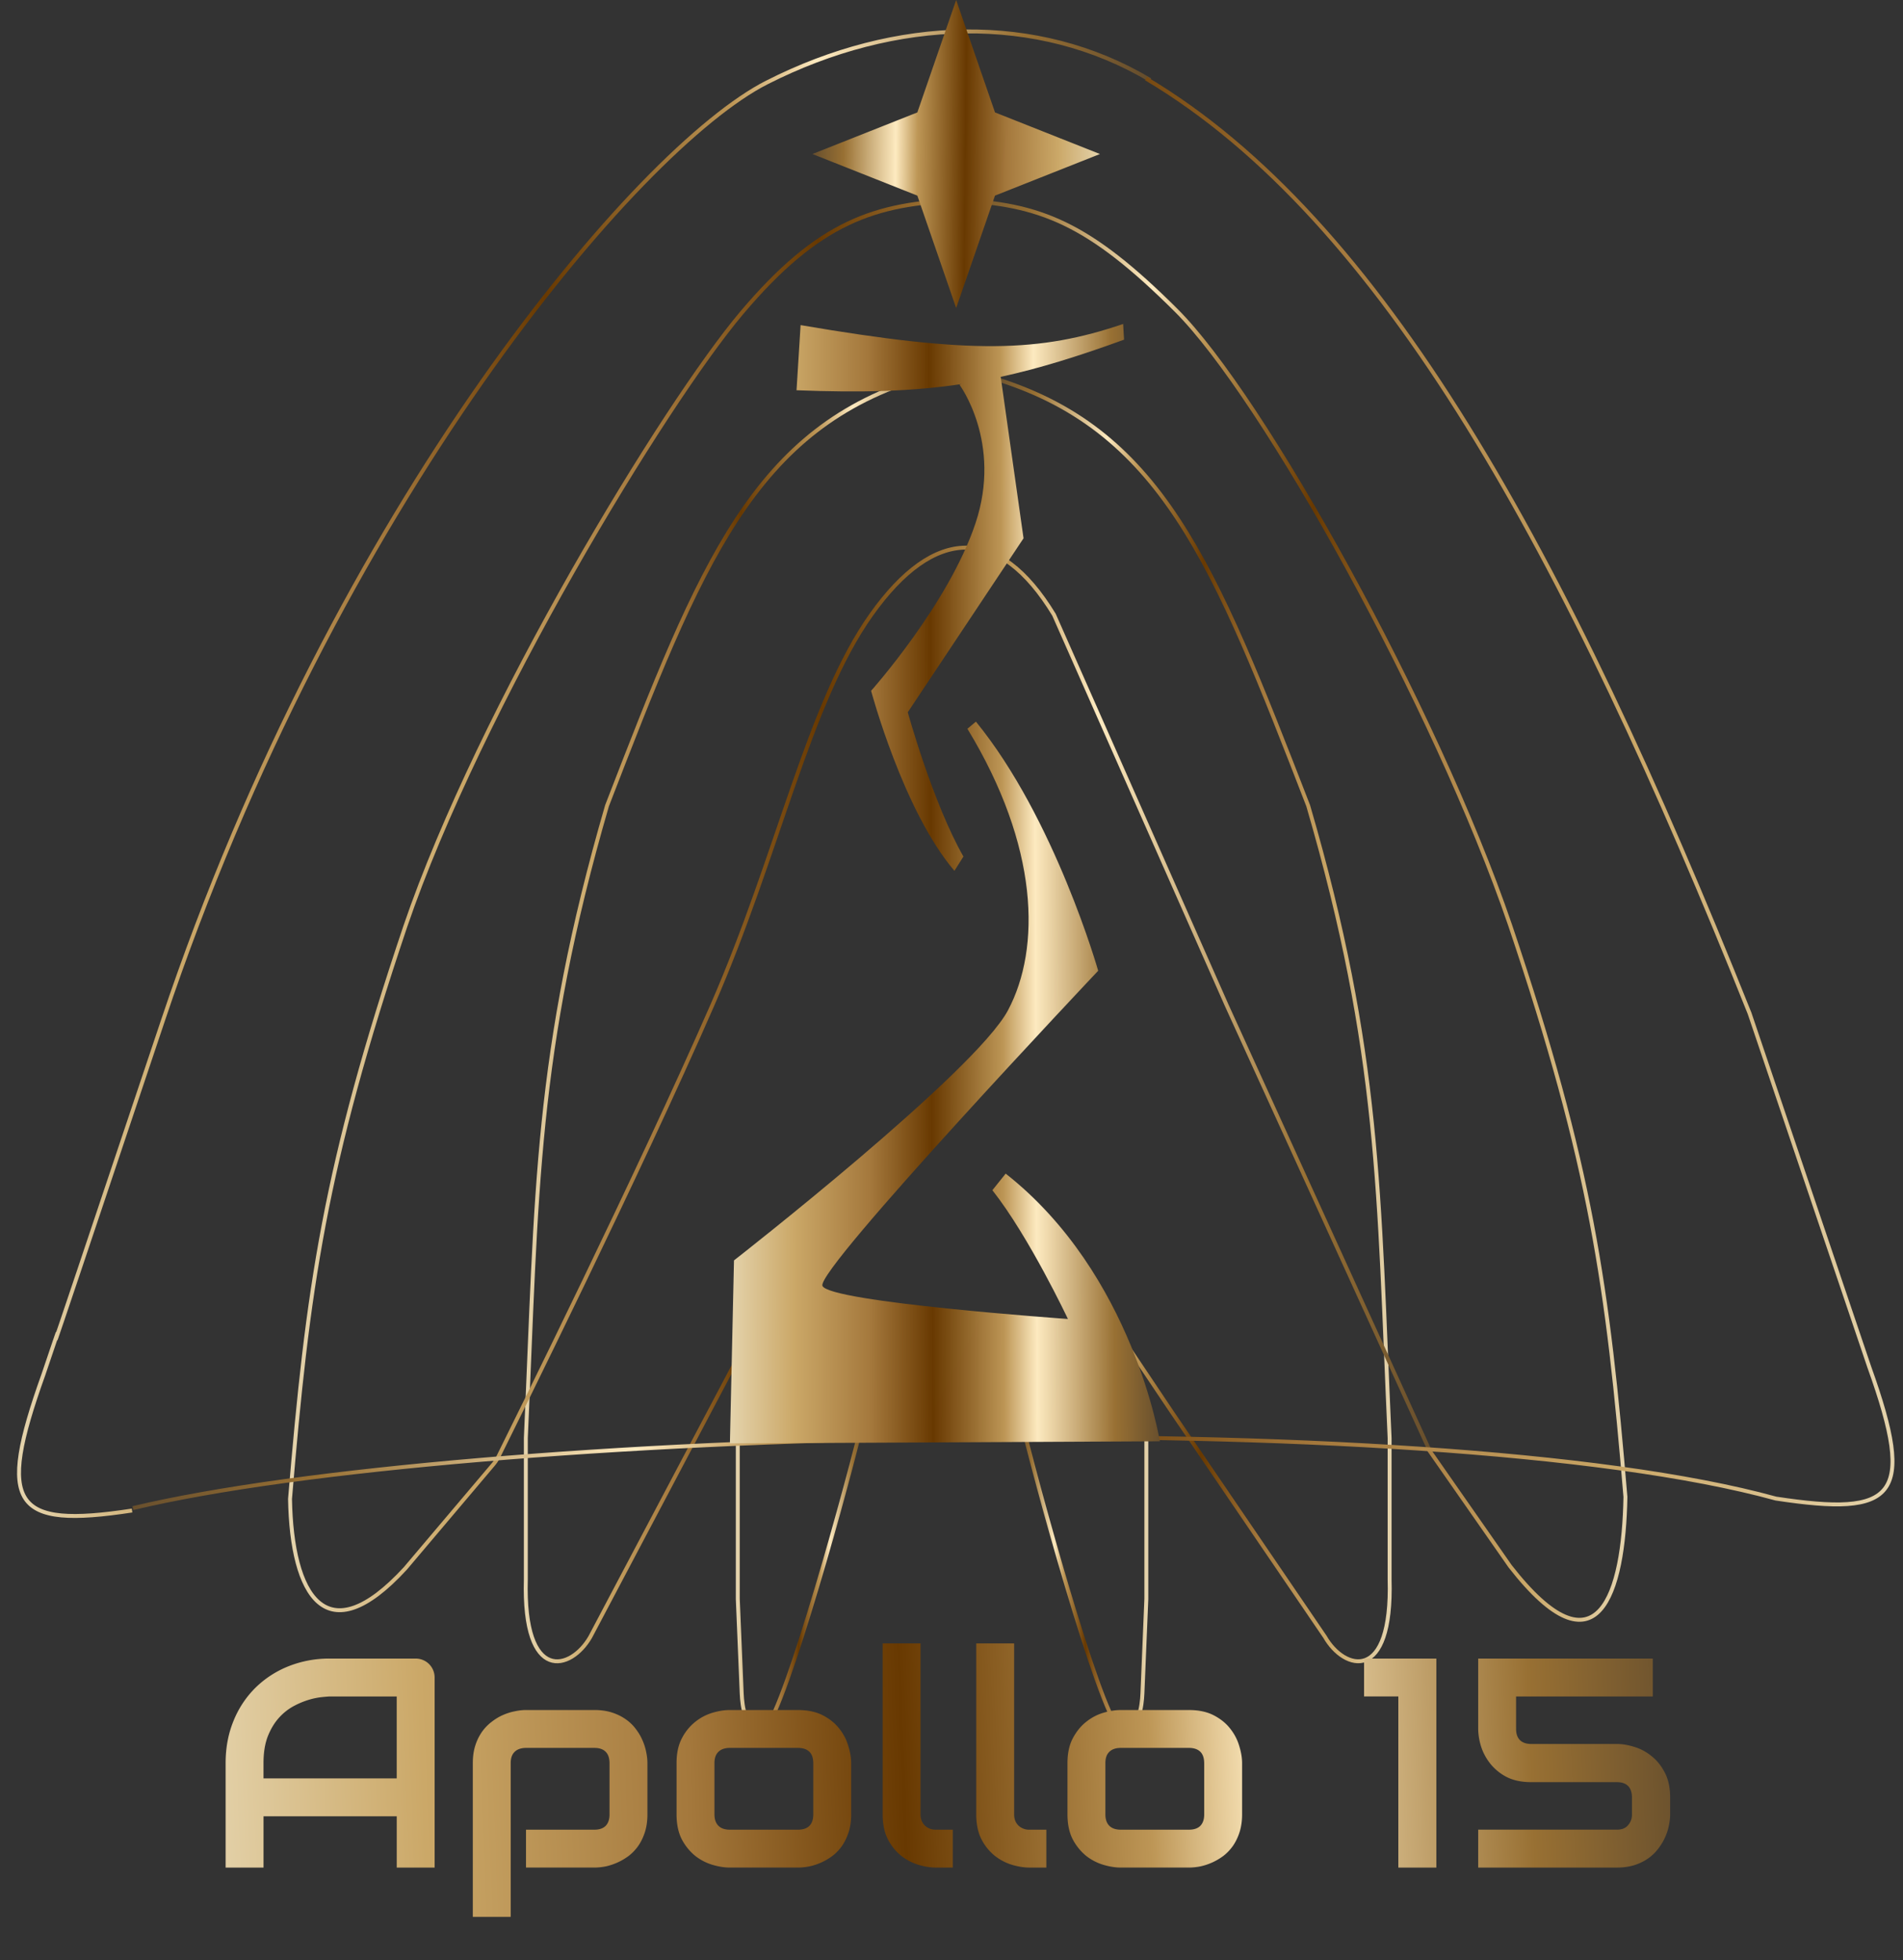
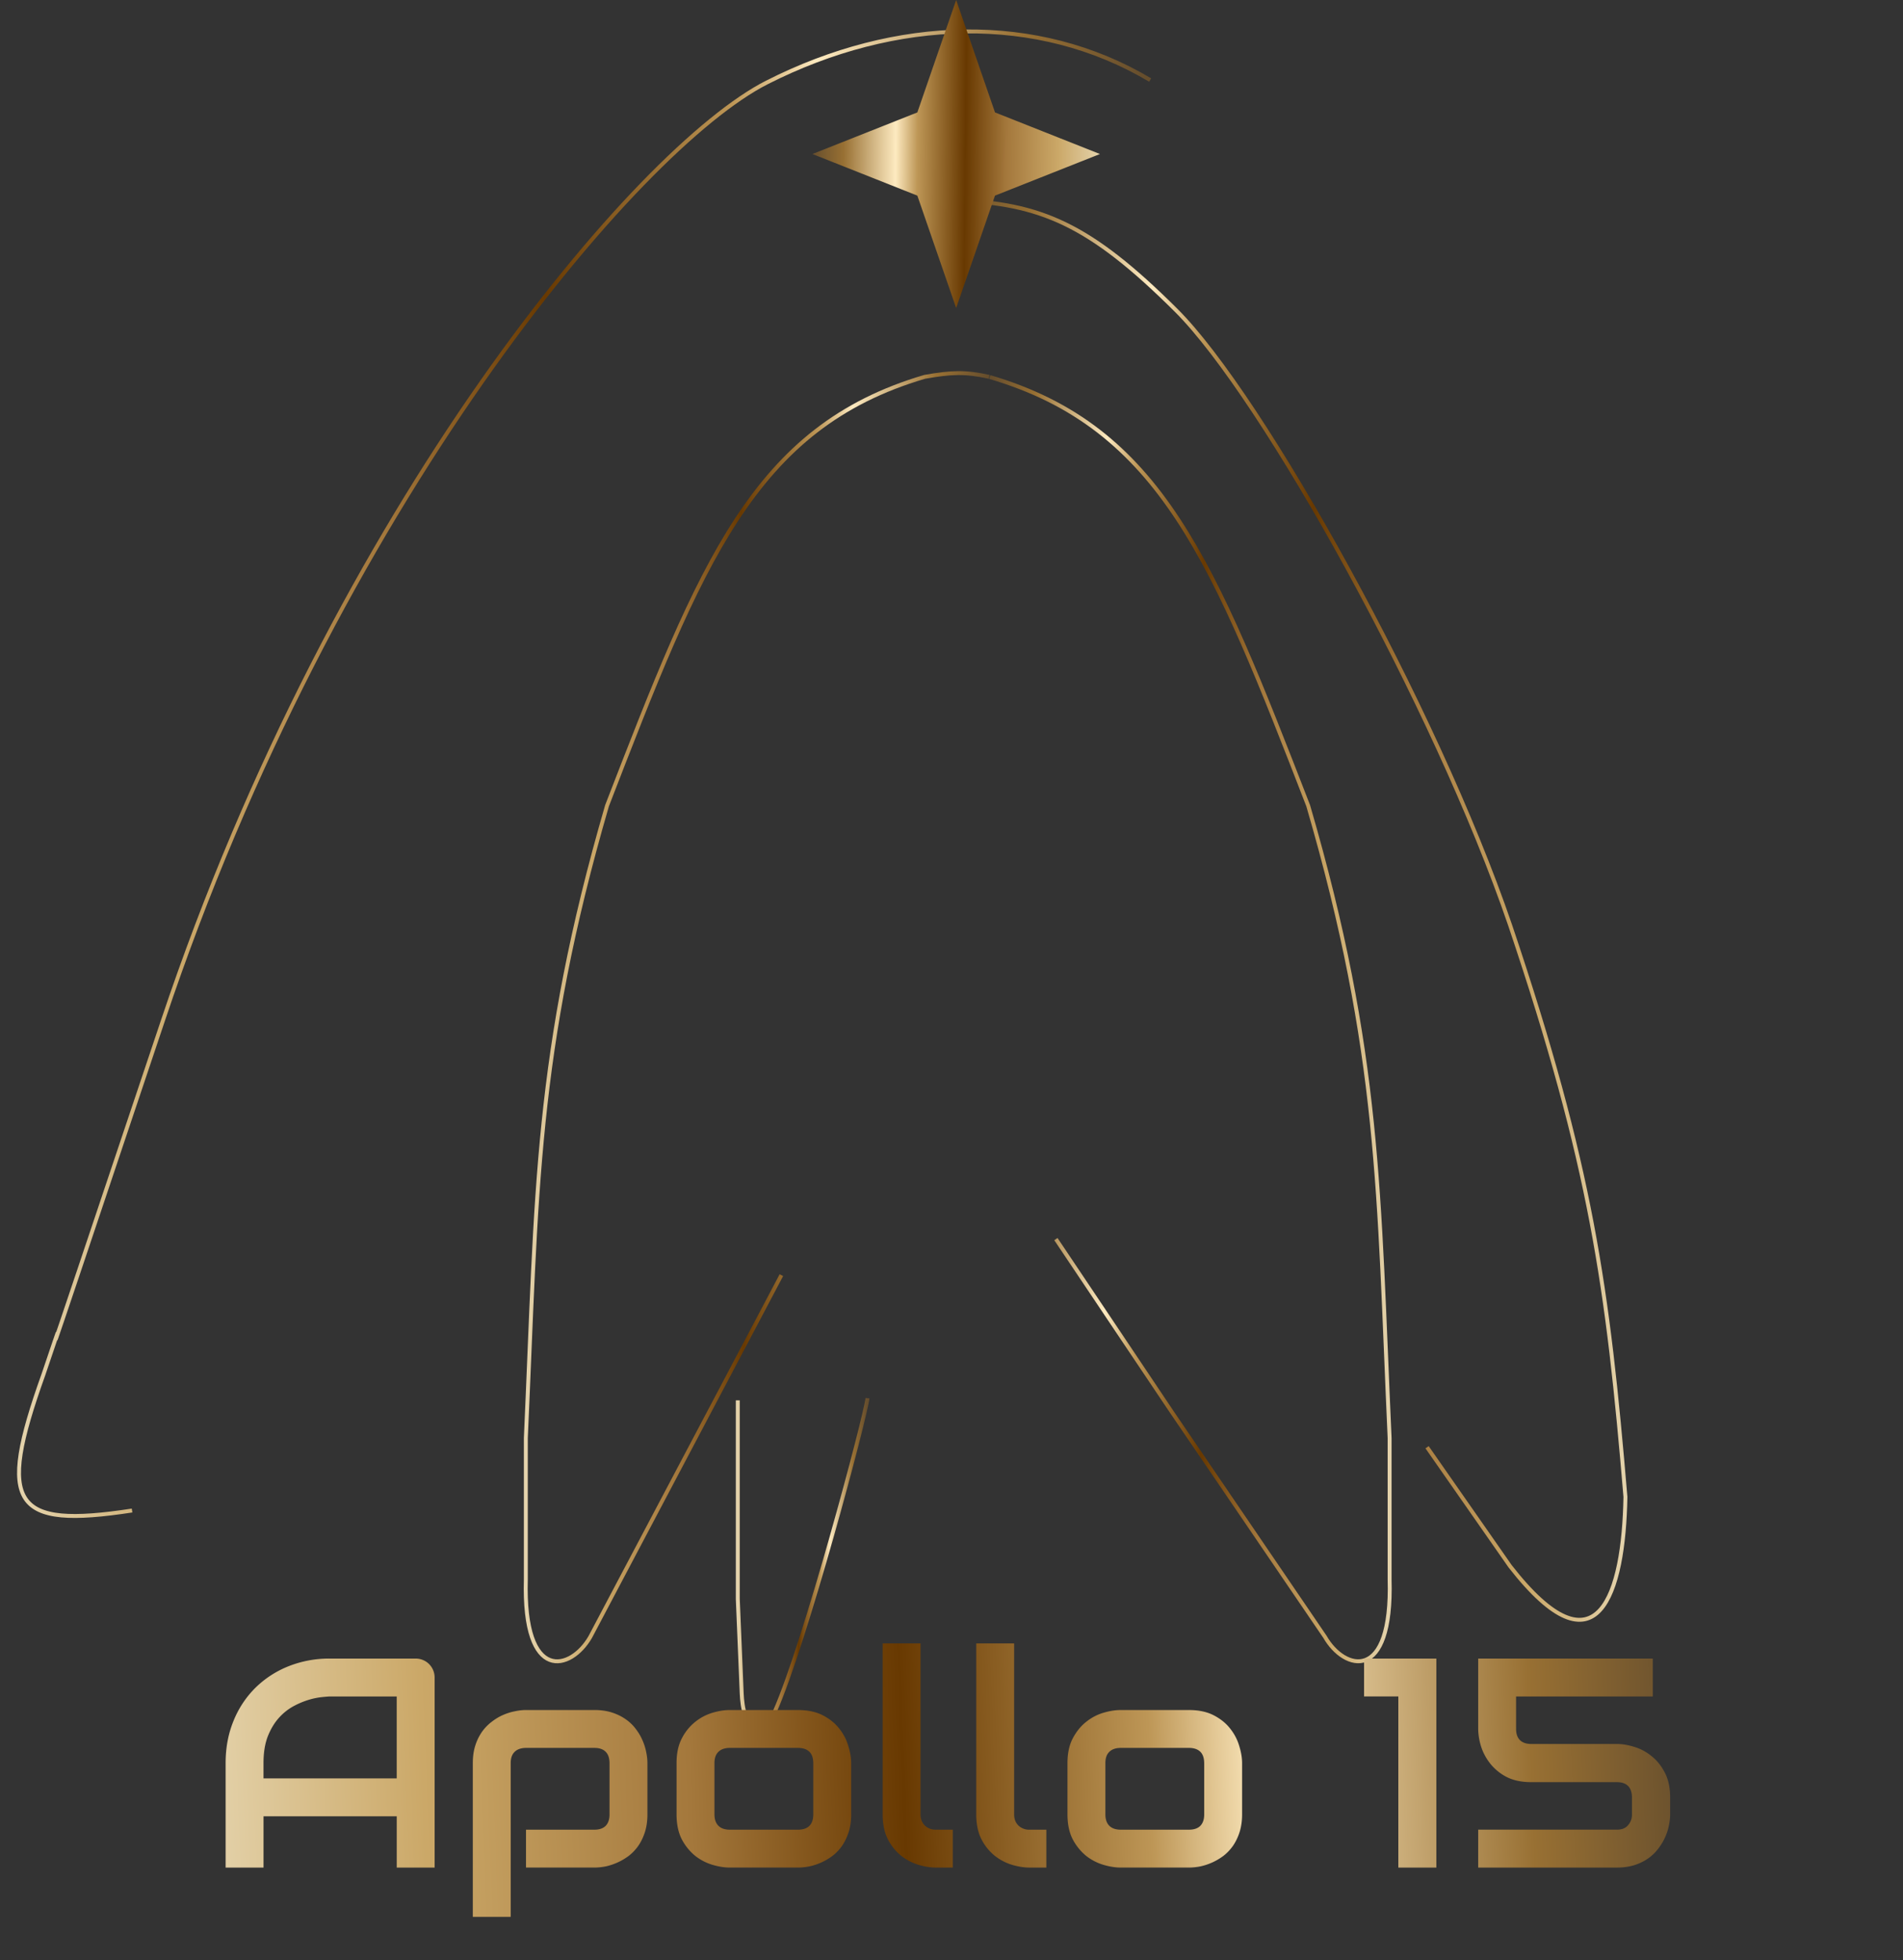
<svg xmlns="http://www.w3.org/2000/svg" width="100" height="103" fill="none">
  <rect width="100%" height="100%" fill="#333333" stroke="none" />
  <path d="M52.007 19.813c9.009 2.644 11.79 9.774 16.737 22.53 3.8 13.038 3.691 20.284 4.278 33.229v7.426c.155 5.498-2.39 4.783-3.397 3.02l-8.05-11.821-6.089-9.081" stroke="url(#a)" stroke-width=".206" />
  <path d="m41.06 67.01-3.388 6.42L31.02 86.02c-1.004 1.762-3.543 2.477-3.388-3.022V75.57c.585-12.946.477-20.193 4.267-33.232 4.933-12.758 7.707-19.89 16.691-22.534 1.381-.245 2.131-.28 3.389 0" stroke="url(#b)" stroke-width=".206" />
  <path d="M6.94 79.38c-6.26.955-7.13-.245-4.658-7.146 2.458-7.282-2.769 8.393 6.294-18.645C17.64 26.55 33.502 7.78 40.3 4.332 47.096.883 54.524.678 60.44 4.206" stroke="url(#c)" stroke-width=".206" />
-   <path d="M53.423 73.475c.096.964 3.288 12.93 4.874 16.48.187.416.392.875.848.856.7-.03.857-1.116.887-1.816l.206-4.966V73.59" stroke="url(#d)" stroke-width=".206" />
  <path d="M45.585 73.475c-.097.964-3.288 12.93-4.875 16.48-.186.416-.391.875-.847.856-.7-.03-.858-1.116-.887-1.816l-.206-4.966V73.59" stroke="url(#e)" stroke-width=".206" />
  <path d="M50.192 10.526c4.48.154 7.07 1.257 11.614 5.783 4.545 4.526 13.629 20.848 17.548 32.309 4.273 12.671 5.133 19.02 6.06 30.046-.09 5.07-1.445 9.567-6.06 3.645l-4.363-6.255" stroke="url(#f)" stroke-width=".206" />
-   <path d="M50.462 10.526c-4.48.154-7.448 1.133-11.488 5.918-4.04 4.785-13.755 20.755-17.674 32.234-4.273 12.69-5.133 19.05-6.06 30.093.09 5.078 1.894 8.184 6.06 3.651l4.615-5.456c.107-.125.194-.256.268-.404.908-1.828 7.396-14.924 11.244-23.726 3.468-7.934 5.057-15.892 8.359-20.536 3.302-4.644 6.707-4.747 9.597 0l9.081 20.536 10.629 23.322" stroke="url(#g)" stroke-width=".206" />
-   <path d="M60.221 4.128c12.416 7.38 22.024 24.874 31.715 49.12l6.293 18.593c2.471 6.882 1.35 7.862-4.909 6.91-18.248-5.025-68.967-3.644-86.335.502" stroke="url(#h)" stroke-width=".206" />
  <path d="m50.245 0-2.04 5.908-5.514 2.186 5.514 2.186 2.04 5.908 2.04-5.908L57.8 8.094l-5.514-2.186L50.246 0z" fill="url(#i)" />
  <path d="M22.839 98.143h-1.991v-2.696h-7v2.696h-1.992V92.65c0-.801.138-1.54.414-2.213a5.167 5.167 0 0 1 1.148-1.739 5.231 5.231 0 0 1 1.739-1.133 5.787 5.787 0 0 1 2.19-.406h4.489a1.004 1.004 0 0 1 .712.29 1.004 1.004 0 0 1 .291.712v9.98zm-8.992-4.688h7v-4.304h-3.5c-.06 0-.191.01-.39.03a3.755 3.755 0 0 0-.682.131 4.306 4.306 0 0 0-.812.33 2.863 2.863 0 0 0-.788.612c-.24.26-.44.587-.598.98-.153.389-.23.86-.23 1.417v.805zm20.174 1.892c0 .342-.043.651-.13.927-.087.27-.202.51-.345.72-.143.204-.309.38-.498.528a3.163 3.163 0 0 1-1.218.56c-.209.04-.408.06-.597.06h-3.592v-1.99h3.592c.266 0 .465-.07.598-.207.132-.138.199-.337.199-.598v-2.68c0-.276-.07-.48-.207-.613-.133-.133-.33-.2-.59-.2h-3.577c-.27 0-.474.07-.612.208-.138.132-.207.329-.207.59v8.08h-1.991v-8.08c0-.343.043-.65.13-.92a2.64 2.64 0 0 1 .344-.712c.148-.21.317-.385.506-.528.189-.149.385-.269.59-.36.209-.092.418-.159.628-.2.214-.046.413-.069.597-.069h3.592c.342 0 .649.044.92.13.27.088.507.202.712.345.209.143.385.31.528.498.148.19.268.388.36.598.092.204.158.41.2.62.045.21.068.408.068.597v2.696zm10.707 0c0 .342-.043.651-.13.927-.087.27-.202.51-.345.72-.143.204-.309.38-.498.528a3.121 3.121 0 0 1-1.225.56c-.21.04-.408.06-.597.06H38.34c-.276 0-.577-.048-.904-.145a2.733 2.733 0 0 1-.911-.475 2.812 2.812 0 0 1-.698-.865c-.183-.357-.275-.794-.275-1.31v-2.696c0-.51.092-.942.276-1.294a2.664 2.664 0 0 1 1.608-1.348c.327-.097.628-.145.904-.145h3.592c.51 0 .944.091 1.302.275.357.184.646.416.865.697.22.276.378.577.475.904.102.327.153.63.153.911v2.696zm-1.991-2.68c0-.276-.069-.48-.207-.613-.138-.133-.337-.2-.597-.2h-3.577c-.266 0-.467.07-.605.208-.138.132-.207.329-.207.59v2.695c0 .26.07.46.207.598.138.138.34.207.605.207h3.577c.27 0 .472-.07.605-.207.133-.138.199-.337.199-.598v-2.68zm7.33 5.476h-.889c-.286 0-.592-.049-.919-.146a2.747 2.747 0 0 1-.904-.475 2.67 2.67 0 0 1-.697-.865c-.184-.357-.275-.794-.275-1.31v-8.984h1.99v8.984c0 .245.078.442.23.59a.81.81 0 0 0 .575.215h.889v1.99zm4.917 0h-.889c-.286 0-.592-.049-.919-.146a2.747 2.747 0 0 1-.904-.475 2.671 2.671 0 0 1-.697-.865c-.184-.357-.275-.794-.275-1.31v-8.984h1.991v8.984c0 .245.077.442.23.59a.81.81 0 0 0 .574.215h.889v1.99zm10.286-2.796c0 .342-.044.651-.13.927-.087.27-.202.51-.345.72-.143.204-.31.38-.498.528a3.123 3.123 0 0 1-1.225.56c-.21.04-.409.06-.598.06h-3.592c-.276 0-.577-.048-.904-.145a2.734 2.734 0 0 1-.911-.475 2.811 2.811 0 0 1-.697-.865c-.184-.357-.276-.794-.276-1.31v-2.696c0-.51.092-.942.276-1.294.189-.357.421-.646.697-.865.28-.225.584-.386.911-.483.327-.097.628-.145.904-.145h3.592c.51 0 .945.091 1.302.275.357.184.646.416.865.697.22.276.378.577.475.904.103.327.154.63.154.911v2.696zm-1.992-2.68c0-.276-.069-.48-.206-.613-.138-.133-.338-.2-.598-.2h-3.577c-.265 0-.467.07-.605.208-.138.132-.206.329-.206.59v2.695c0 .26.068.46.206.598.138.138.34.207.605.207h3.577c.27 0 .472-.07.605-.207.133-.138.2-.337.2-.598v-2.68zm12.201 5.476H73.48V89.15h-1.8V87.16h3.799v10.983zm12.285-2.796c0 .19-.023.388-.069.598-.04.209-.11.418-.207.628-.092.204-.212.4-.36.59a2.38 2.38 0 0 1-.528.505 2.64 2.64 0 0 1-.712.345c-.271.086-.575.13-.912.13h-7.299V96.15h7.3c.25 0 .44-.076.573-.23a.826.826 0 0 0 .207-.574v-.888c0-.26-.066-.46-.199-.597-.133-.138-.332-.207-.597-.207h-4.488c-.516 0-.953-.092-1.31-.276a2.671 2.671 0 0 1-.858-.705c-.22-.28-.38-.584-.482-.911a3.216 3.216 0 0 1-.146-.912V87.16h9.175v1.991h-7.184v1.7c0 .266.07.465.207.598.138.133.337.199.598.199h4.503c.276 0 .577.051.904.153.327.097.628.258.904.483.28.22.513.508.697.865.189.358.283.794.283 1.31v.888z" fill="url(#j)" />
-   <path fill-rule="evenodd" clip-rule="evenodd" d="m41.857 20.508.213-3.423c8.975 1.532 12.558 1.433 16.95-.06l.048.825c-2.435.886-4.491 1.521-6.483 1.954l1.2 8.484-6.082 9.142s1.311 4.757 2.923 7.582l-.473.751c-2.69-3.147-4.377-9.461-4.377-9.461s4.061-4.546 5.482-8.796c1.422-4.251-.839-7.29-.839-7.29l.113-.034c-2.59.389-5.25.462-8.675.326zm11.113 32.58c1.734-3.267 1.627-8.607-2.134-14.79l.447-.375c4.149 5.082 6.425 13.091 6.425 13.091s-14.83 15.7-14.49 16.558c.34.858 12.9 1.742 12.9 1.742s-2.032-4.312-3.97-6.767l.698-.872c6.711 5.273 8.1 14.066 8.1 14.066l-22.59.11.214-9.615s12.666-9.88 14.4-13.147z" fill="url(#k)" />
  <defs>
    <linearGradient id="f" x1="86.471" y1="49.69" x2="50.189" y2="49.523" gradientUnits="userSpaceOnUse">
      <stop stop-color="#E9DBB8" />
      <stop offset=".17" stop-color="#CBA868" />
      <stop offset=".344" stop-color="#A4783C" />
      <stop offset=".484" stop-color="#683901" />
      <stop offset=".645" stop-color="#BD9656" />
      <stop offset=".719" stop-color="#FDEAC0" />
      <stop offset=".895" stop-color="#987033" />
      <stop offset="1" stop-color="#664E2D" />
    </linearGradient>
    <linearGradient id="a" x1="73.66" y1="55.245" x2="52.005" y2="55.18" gradientUnits="userSpaceOnUse">
      <stop stop-color="#E9DBB8" />
      <stop offset=".17" stop-color="#CBA868" />
      <stop offset=".344" stop-color="#A4783C" />
      <stop offset=".484" stop-color="#683901" />
      <stop offset=".645" stop-color="#BD9656" />
      <stop offset=".719" stop-color="#FDEAC0" />
      <stop offset=".895" stop-color="#987033" />
      <stop offset="1" stop-color="#664E2D" />
    </linearGradient>
    <linearGradient id="c" x1="-.783" y1="42.609" x2="60.442" y2="42.156" gradientUnits="userSpaceOnUse">
      <stop stop-color="#E9DBB8" />
      <stop offset=".17" stop-color="#CBA868" />
      <stop offset=".344" stop-color="#A4783C" />
      <stop offset=".484" stop-color="#683901" />
      <stop offset=".645" stop-color="#BD9656" />
      <stop offset=".719" stop-color="#FDEAC0" />
      <stop offset=".895" stop-color="#987033" />
      <stop offset="1" stop-color="#664E2D" />
    </linearGradient>
    <linearGradient id="d" x1="60.443" y1="82.576" x2="53.422" y2="82.549" gradientUnits="userSpaceOnUse">
      <stop stop-color="#E9DBB8" />
      <stop offset=".17" stop-color="#CBA868" />
      <stop offset=".344" stop-color="#A4783C" />
      <stop offset=".484" stop-color="#683901" />
      <stop offset=".645" stop-color="#BD9656" />
      <stop offset=".719" stop-color="#FDEAC0" />
      <stop offset=".895" stop-color="#987033" />
      <stop offset="1" stop-color="#664E2D" />
    </linearGradient>
    <linearGradient id="e" x1="38.565" y1="82.576" x2="45.585" y2="82.549" gradientUnits="userSpaceOnUse">
      <stop stop-color="#E9DBB8" />
      <stop offset=".17" stop-color="#CBA868" />
      <stop offset=".344" stop-color="#A4783C" />
      <stop offset=".484" stop-color="#683901" />
      <stop offset=".645" stop-color="#BD9656" />
      <stop offset=".719" stop-color="#FDEAC0" />
      <stop offset=".895" stop-color="#987033" />
      <stop offset="1" stop-color="#664E2D" />
    </linearGradient>
    <linearGradient id="b" x1="26.894" y1="55.147" x2="51.981" y2="55.059" gradientUnits="userSpaceOnUse">
      <stop stop-color="#E9DBB8" />
      <stop offset=".17" stop-color="#CBA868" />
      <stop offset=".344" stop-color="#A4783C" />
      <stop offset=".484" stop-color="#683901" />
      <stop offset=".645" stop-color="#BD9656" />
      <stop offset=".719" stop-color="#FDEAC0" />
      <stop offset=".895" stop-color="#987033" />
      <stop offset="1" stop-color="#664E2D" />
    </linearGradient>
    <linearGradient id="g" x1="13.445" y1="49.425" x2="75.095" y2="48.941" gradientUnits="userSpaceOnUse">
      <stop stop-color="#E9DBB8" />
      <stop offset=".17" stop-color="#CBA868" />
      <stop offset=".344" stop-color="#A4783C" />
      <stop offset=".484" stop-color="#683901" />
      <stop offset=".645" stop-color="#BD9656" />
      <stop offset=".719" stop-color="#FDEAC0" />
      <stop offset=".895" stop-color="#987033" />
      <stop offset="1" stop-color="#664E2D" />
    </linearGradient>
    <linearGradient id="h" x1="102.221" y1="43.569" x2="6.99" y2="42.431" gradientUnits="userSpaceOnUse">
      <stop stop-color="#E9DBB8" />
      <stop offset=".17" stop-color="#CBA868" />
      <stop offset=".344" stop-color="#A4783C" />
      <stop offset=".484" stop-color="#683901" />
      <stop offset=".645" stop-color="#BD9656" />
      <stop offset=".719" stop-color="#FDEAC0" />
      <stop offset=".895" stop-color="#987033" />
      <stop offset="1" stop-color="#664E2D" />
    </linearGradient>
    <linearGradient id="i" x1="58.253" y1="8.499" x2="42.691" y2="8.358" gradientUnits="userSpaceOnUse">
      <stop stop-color="#E9DBB8" />
      <stop offset=".17" stop-color="#CBA868" />
      <stop offset=".344" stop-color="#A4783C" />
      <stop offset=".484" stop-color="#683901" />
      <stop offset=".645" stop-color="#BD9656" />
      <stop offset=".719" stop-color="#FDEAC0" />
      <stop offset=".895" stop-color="#987033" />
      <stop offset="1" stop-color="#664E2D" />
    </linearGradient>
    <linearGradient id="j" x1="8.566" y1="92.643" x2="88.799" y2="89.605" gradientUnits="userSpaceOnUse">
      <stop stop-color="#E9DBB8" />
      <stop offset=".17" stop-color="#CBA868" />
      <stop offset=".344" stop-color="#A4783C" />
      <stop offset=".484" stop-color="#683901" />
      <stop offset=".645" stop-color="#BD9656" />
      <stop offset=".719" stop-color="#FDEAC0" />
      <stop offset=".895" stop-color="#987033" />
      <stop offset="1" stop-color="#664E2D" />
    </linearGradient>
    <linearGradient id="k" x1="37.679" y1="47.909" x2="60.949" y2="47.822" gradientUnits="userSpaceOnUse">
      <stop stop-color="#E9DBB8" />
      <stop offset=".17" stop-color="#CBA868" />
      <stop offset=".344" stop-color="#A4783C" />
      <stop offset=".484" stop-color="#683901" />
      <stop offset=".645" stop-color="#BD9656" />
      <stop offset=".719" stop-color="#FDEAC0" />
      <stop offset=".895" stop-color="#987033" />
      <stop offset="1" stop-color="#664E2D" />
    </linearGradient>
  </defs>
</svg>